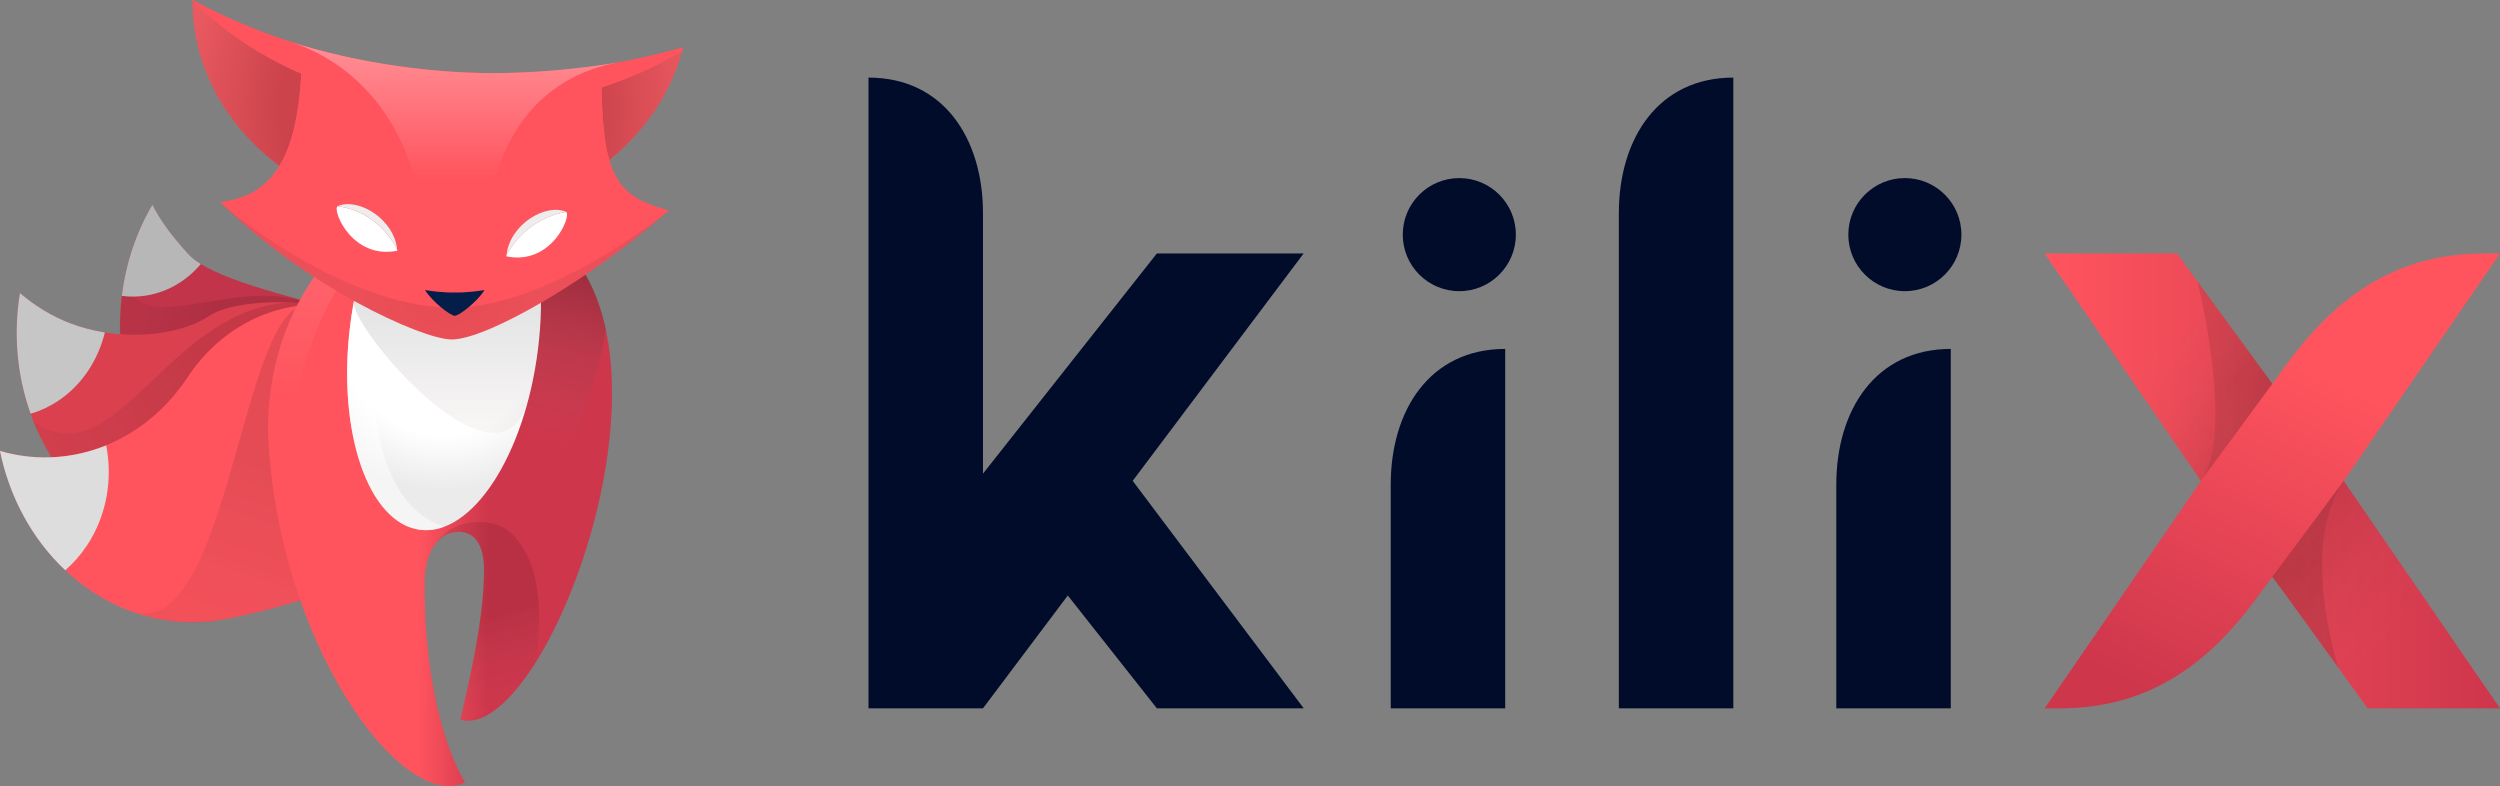
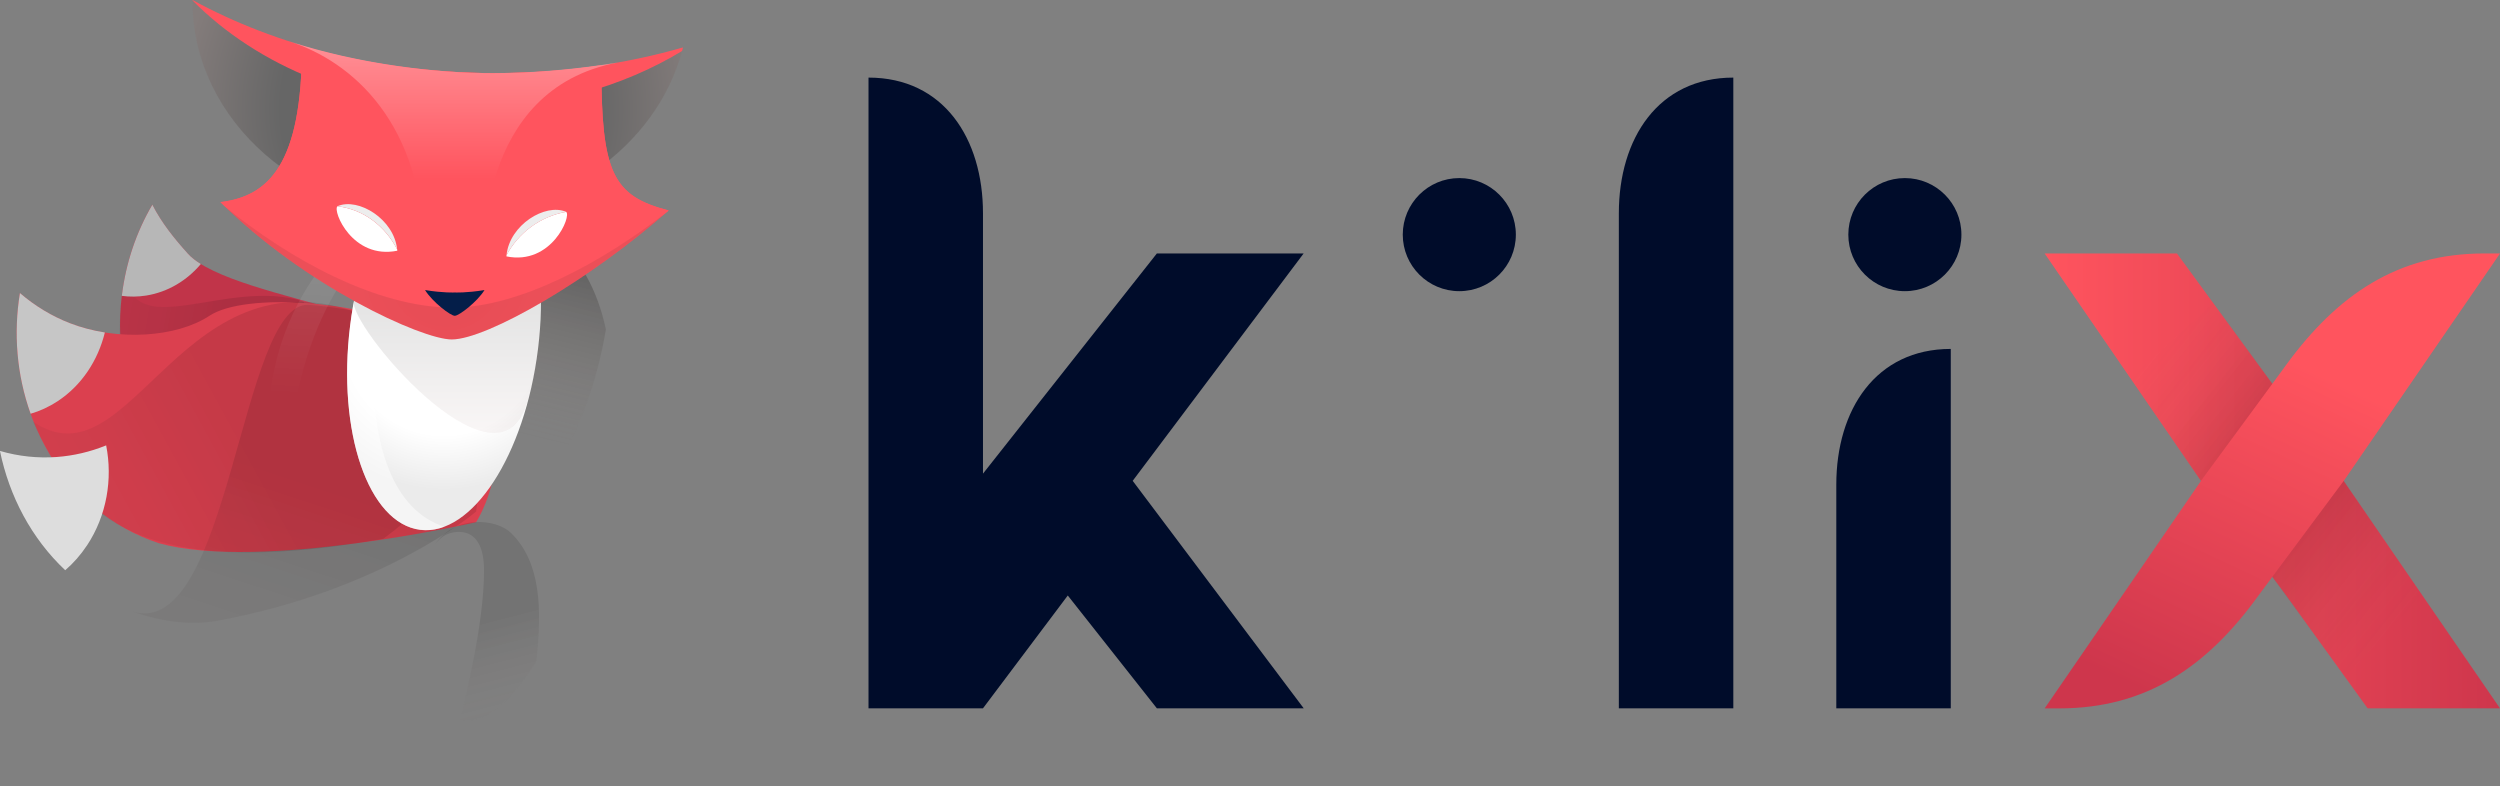
<svg xmlns="http://www.w3.org/2000/svg" xmlns:xlink="http://www.w3.org/1999/xlink" id="Calque_2" viewBox="0 0 559.29 175.84">
  <rect x="0" y="0" width="559.29" height="175.84" fill="#808080" stroke="none" />
  <defs>
    <style>
      .cls-1 {
        fill: #ff545e;
      }

      .cls-2 {
        fill: url(#Dégradé_sans_nom_60);
      }

      .cls-2, .cls-3, .cls-4, .cls-5, .cls-6, .cls-7, .cls-8, .cls-9, .cls-10, .cls-11, .cls-12 {
        opacity: .1;
      }

      .cls-3 {
        fill: url(#Dégradé_sans_nom_58);
      }

      .cls-4 {
        fill: url(#Dégradé_sans_nom_83);
      }

      .cls-5 {
        fill: url(#Dégradé_sans_nom_27);
      }

      .cls-6 {
        fill: url(#Dégradé_sans_nom_10);
      }

      .cls-13 {
        fill: url(#Dégradé_sans_nom_54);
        opacity: .2;
      }

      .cls-14 {
        fill: url(#Dégradé_sans_nom_6);
      }

      .cls-15 {
        fill: url(#Dégradé_sans_nom_409);
      }

      .cls-15, .cls-16 {
        opacity: .3;
      }

      .cls-7 {
        fill: url(#Dégradé_sans_nom_551);
      }

      .cls-17 {
        fill: #db404f;
      }

      .cls-18 {
        opacity: .5;
      }

      .cls-18, .cls-19 {
        fill: #fff;
      }

      .cls-20 {
        fill: url(#Dégradé_sans_nom_377);
      }

      .cls-21 {
        fill: url(#Dégradé_sans_nom_357);
      }

      .cls-22 {
        fill: #c6c6c6;
      }

      .cls-16 {
        fill: url(#Dégradé_sans_nom_409-3);
      }

      .cls-8 {
        fill: url(#Dégradé_sans_nom_551-2);
      }

      .cls-9 {
        fill: url(#Dégradé_sans_nom_551-3);
      }

      .cls-10 {
        fill: url(#Dégradé_sans_nom_409-2);
      }

      .cls-23 {
        fill: #ddd;
      }

      .cls-24 {
        fill: #b7b7b7;
      }

      .cls-25 {
        fill: #041e49;
      }

      .cls-26 {
        fill: #000c2a;
      }

      .cls-27 {
        fill: url(#Dégradé_sans_nom_41);
      }

      .cls-28 {
        fill: #c13449;
      }

      .cls-29 {
        fill: #ededed;
      }

      .cls-11 {
        fill: url(#Dégradé_sans_nom_27-2);
      }

      .cls-12 {
        fill: url(#Dégradé_sans_nom_60-2);
      }

      .cls-30 {
        fill: url(#Dégradé_sans_nom_58-2);
        opacity: .35;
      }
    </style>
    <linearGradient id="Dégradé_sans_nom_551" data-name="Dégradé sans nom 551" x1="10123.86" y1="7497.98" x2="10110.28" y2="7540.03" gradientTransform="translate(1945.44 12546.76) rotate(-62.06) scale(1 -1)" gradientUnits="userSpaceOnUse">
      <stop offset=".43" stop-color="#000" />
      <stop offset="1" stop-color="#422c2c" stop-opacity=".5" />
    </linearGradient>
    <linearGradient id="Dégradé_sans_nom_551-2" data-name="Dégradé sans nom 551" x1="10362.67" y1="3903.51" x2="10337.99" y2="3979.91" gradientTransform="translate(5842.08 9545.8) rotate(-100.68) scale(1 -1)" xlink:href="#Dégradé_sans_nom_551" />
    <linearGradient id="Dégradé_sans_nom_551-3" data-name="Dégradé sans nom 551" x1="7765.65" y1="814.93" x2="7741.02" y2="891.18" gradientTransform="translate(6836.78 3997.93) rotate(-143.87) scale(1 -1)" xlink:href="#Dégradé_sans_nom_551" />
    <linearGradient id="Dégradé_sans_nom_357" data-name="Dégradé sans nom 357" x1="61.79" y1="111.85" x2="139.69" y2="112.28" gradientUnits="userSpaceOnUse">
      <stop offset=".41" stop-color="#ff545e" />
      <stop offset=".61" stop-color="#ce364c" />
    </linearGradient>
    <linearGradient id="Dégradé_sans_nom_409" data-name="Dégradé sans nom 409" x1="118.9" y1="51.98" x2="108.29" y2="95.14" gradientUnits="userSpaceOnUse">
      <stop offset="0" stop-color="#000" />
      <stop offset="1" stop-color="#95837e" stop-opacity="0" />
    </linearGradient>
    <linearGradient id="Dégradé_sans_nom_58" data-name="Dégradé sans nom 58" x1="77.01" y1="56.1" x2="74.4" y2="108.75" gradientUnits="userSpaceOnUse">
      <stop offset="0" stop-color="#fff" />
      <stop offset=".62" stop-color="#fff" stop-opacity="0" />
    </linearGradient>
    <linearGradient id="Dégradé_sans_nom_409-2" data-name="Dégradé sans nom 409" x1="109.6" y1="138.29" x2="115.41" y2="160.89" xlink:href="#Dégradé_sans_nom_409" />
    <linearGradient id="Dégradé_sans_nom_409-3" data-name="Dégradé sans nom 409" x1="102.47" y1="118.99" x2="102.47" y2="119.02" xlink:href="#Dégradé_sans_nom_409" />
    <radialGradient id="Dégradé_sans_nom_377" data-name="Dégradé sans nom 377" cx="99.35" cy="75.47" fx="99.35" fy="75.47" r="34.15" gradientTransform="translate(162.05 -32.4) rotate(82.95)" gradientUnits="userSpaceOnUse">
      <stop offset=".64" stop-color="#fff" />
      <stop offset="1" stop-color="#ebebeb" />
    </radialGradient>
    <linearGradient id="Dégradé_sans_nom_83" data-name="Dégradé sans nom 83" x1="100.09" y1="96.85" x2="100.09" y2="69.65" gradientUnits="userSpaceOnUse">
      <stop offset="0" stop-color="#ccaeac" />
      <stop offset="1" stop-color="#000" />
    </linearGradient>
    <radialGradient id="Dégradé_sans_nom_54" data-name="Dégradé sans nom 54" cx="97.83" cy="24.44" fx="97.83" fy="24.44" r="57.37" gradientUnits="userSpaceOnUse">
      <stop offset=".61" stop-color="#000" />
      <stop offset="1" stop-color="#926d68" />
    </radialGradient>
    <radialGradient id="Dégradé_sans_nom_10" data-name="Dégradé sans nom 10" cx="99.81" cy="61.07" fx="99.81" fy="61.07" r="36.54" gradientUnits="userSpaceOnUse">
      <stop offset="0" stop-color="#000" />
      <stop offset=".62" stop-color="#422c2c" />
    </radialGradient>
    <linearGradient id="Dégradé_sans_nom_58-2" data-name="Dégradé sans nom 58" x1="101.54" y1="9.31" x2="101.54" y2="58.73" xlink:href="#Dégradé_sans_nom_58" />
    <radialGradient id="Dégradé_sans_nom_27" data-name="Dégradé sans nom 27" cx="508.04" cy="85.37" fx="508.04" fy="85.37" r="19.47" gradientUnits="userSpaceOnUse">
      <stop offset="0" stop-color="#926d68" />
      <stop offset=".68" stop-color="#000" />
    </radialGradient>
    <linearGradient id="Dégradé_sans_nom_41" data-name="Dégradé sans nom 41" x1="457.41" y1="107.58" x2="559.29" y2="107.58" gradientUnits="userSpaceOnUse">
      <stop offset="0" stop-color="#ff545e" />
      <stop offset="1" stop-color="#ce364c" />
    </linearGradient>
    <radialGradient id="Dégradé_sans_nom_27-2" data-name="Dégradé sans nom 27" cx="507.97" cy="106.22" fx="507.97" fy="106.22" r="32.69" xlink:href="#Dégradé_sans_nom_27" />
    <linearGradient id="Dégradé_sans_nom_6" data-name="Dégradé sans nom 6" x1="527.59" y1="66.45" x2="485.11" y2="157.28" gradientUnits="userSpaceOnUse">
      <stop offset=".19" stop-color="#ff545e" />
      <stop offset="1" stop-color="#ce364c" />
    </linearGradient>
    <linearGradient id="Dégradé_sans_nom_60" data-name="Dégradé sans nom 60" x1="-3549.97" y1="1956.96" x2="-3523.29" y2="1956.96" gradientTransform="translate(4478.09 757.11) rotate(38.51)" gradientUnits="userSpaceOnUse">
      <stop offset="0" stop-color="#926d68" stop-opacity="0" />
      <stop offset="1" stop-color="#000" />
    </linearGradient>
    <linearGradient id="Dégradé_sans_nom_60-2" data-name="Dégradé sans nom 60" x1="6596.76" y1="12056.8" x2="6626.37" y2="12056.8" gradientTransform="translate(-1808.06 13681.35) rotate(-141.49)" xlink:href="#Dégradé_sans_nom_60" />
  </defs>
  <g id="Calque_1-2" data-name="Calque_1">
    <g>
      <g>
        <g>
          <path class="cls-28" d="M81.27,111.55c4.3-28.47,15.28-35.99-5.49-42.1-11.75-3.45-28.68-7.11-33.74-12.7-3-3.31-5.85-6.82-7.97-10.97-5.7,9.71-8.36,21.64-6.76,33.99,1.66,12.78,7.55,23.28,15.93,30.87-.01-.14.01.14,0,0,18.77,15.53,38.03.91,38.03.91Z" />
          <path class="cls-7" d="M67.97,67.47c.27,3.5,1.59,43.88-10.65,43.82.01.04-17.9,5-29.84-30.37-1.57-4.64-.37-14.71.77-20.28.73,16.74,22.5,1.25,39.72,6.83Z" />
          <path class="cls-17" d="M91.38,73.21c-9.93-5.61-36.34-7.97-44.55-2.55-7.28,4.81-20.56,5.76-31.2,1.64-4-1.55-7.78-3.81-11.18-6.74-1.87,11.38-.17,23.53,5.61,34.24,5.98,11.09,15.08,18.28,25.46,21.72-.06-.13.06.13,0,0,22.73,6.36,70.98-4.69,70.98-4.69.03,0,16.74-25.64-15.12-43.62Z" />
          <path class="cls-8" d="M82.86,71.04c2.84,3.05,8.31,9.66,9.88,13.74.94,2.45,1.62,5.06,2,7.81,2.01,14.45,5.54,17.16-8.98,27.94-56.05,10.06-68.83-6.11-78.44-26.27,22.39,15.49,33.3-41.01,75.54-23.22Z" />
-           <path class="cls-1" d="M106.61,114.4c2.14-14.35-2.95-29.47-14.31-38.63-2.17-1.75-4.45-3.18-6.81-4.33-4.58-2.22-9.45-3.31-14.29-3.33-11.16-.04-22.18,5.62-29.26,16.33-7.17,10.84-18.02,16.96-29.27,17.77-4.23.31-8.51-.14-12.68-1.36,2.32,11.28,8.19,21.72,17.32,29.07,9.44,7.61,20.36,10.29,31.13,8.96-.1-.09.1.09,0,0,36.48-6.44,58.04-24.44,58.06-24.45l.05-.02s.05-.02.06-.03h0Z" />
          <path class="cls-9" d="M68.89,68.19c4.15.28,12.67,1.35,16.6,3.25,2.36,1.14,4.64,2.58,6.81,4.33,11.36,9.16,16.34,24.33,14.21,38.68,0,0-20.75,17.67-58.06,24.45-5.72,1.04-12.4.2-18.74-2.08,21.7,6.59,24.09-68.95,39.18-68.63Z" />
          <path class="cls-24" d="M44.94,59.06c-3.12,3.69-7.36,6.28-12.24,7.06-1.85.29-3.68.31-5.45.07.89-7.38,3.27-14.33,6.83-20.4,2.12,4.14,4.98,7.66,7.97,10.97.73.81,1.71,1.58,2.89,2.31Z" />
          <path class="cls-22" d="M23.46,74.38c-1.53,6.22-5.16,11.82-10.57,15.38-1.94,1.27-3.97,2.2-6.04,2.8-3.14-8.77-3.85-18.12-2.39-27,3.4,2.93,7.18,5.19,11.18,6.74,2.5.97,5.14,1.65,7.82,2.08Z" />
          <path class="cls-23" d="M19.47,122c-1.42,2.15-3.07,4.01-4.88,5.57-7.58-7.14-12.52-16.58-14.6-26.69,4.17,1.22,8.45,1.66,12.68,1.36,3.78-.28,7.51-1.15,11.08-2.6,1.48,7.52.15,15.67-4.28,22.37Z" />
        </g>
        <g>
-           <path class="cls-21" d="M123.44,52.79c-3.46-3.3-39.46-4.58-39.46-4.58,0,0-24.03,14.43-24.03,48.07,1.71,47.27,30.1,85.74,44.1,78.74,0,0-9.06-13.4-9.06-44.34,0-9.76,5.29-11.25,5.29-11.25,0,0,8-3.27,8,8.21,0,12.12-4.24,28.38-5.28,33.37,19.03,5.38,52.88-83.66,20.42-108.21Z" />
          <path class="cls-15" d="M135.55,73.73c-4.49,26.14-17.68,45.26-32.81,45.26h-.03s-.06,0-.1,0c-.1,0-.2,0-.29,0,0,0-.02,0-.03,0-1.23.04-4.44.13-7.95-.38-9.27-1.35,3.13-36.75,3.13-64.44,0-1.78-.03-3.54-.09-5.28,10.62.69,24,1.94,26.05,3.89,6.43,4.86,10.26,12.25,12.12,20.94Z" />
          <path class="cls-3" d="M64.31,109.96c0,11.47,2.05,22.23,5.64,31.53-5.46-12.89-9.4-28.5-10-45.22,0-33.64,24.03-48.07,24.03-48.07,0,0,3.56.13,8.55.4-17.24,7.75-28.22,32.28-28.22,61.35Z" />
          <path class="cls-10" d="M119.97,147.99h0c-5.68,9.09-11.85,14.45-16.96,13.01,1.04-5,5.28-21.25,5.28-33.37,0-11.48-8-8.21-8-8.21,0,0-1.52.43-2.93,2.32,4.48-6.66,13.71-5.67,16.93-2.53,6.75,6.58,6.98,17.07,5.68,28.78Z" />
        </g>
-         <path class="cls-1" d="M152.8,10.61c-5.41,21.81-27.64,38.15-54.23,38.15-30.65,0-55.5-21.7-55.5-48.47,0-.1,0-.19,0-.29,18.74,10.25,42.3,16.36,67.9,16.36,14.81,0,28.93-2.04,41.83-5.75Z" />
        <path class="cls-16" d="M102.33,119c.09,0,.19,0,.29,0-.08,0-.17,0-.29,0Z" />
        <g>
          <ellipse class="cls-20" cx="99.35" cy="75.47" rx="43.39" ry="21.18" transform="translate(12.25 164.8) rotate(-82.95)" />
          <path class="cls-18" d="M83.46,82.49c0,17.09,4.28,31.51,15.94,35.36h0c-1.77.66-3.57.91-5.37.69-11.61-1.44-18.64-21.88-15.69-45.67,2.94-23.78,14.74-41.9,26.35-40.46.94.12,1.84.35,2.71.71-14.25,9.41-23.94,27.99-23.94,49.38Z" />
          <path class="cls-4" d="M79.2,67.27c-1.68,4.99,31.7,44.75,38.59,23.25,2.45-7.66,3.33-16.02,3.25-24.84-.97-6.11-40.49-2.26-41.84,1.59Z" />
        </g>
        <g>
          <path class="cls-1" d="M152.8,10.61c-.07.27-.14.54-.21.81-13.25,8.02-29.7,12.77-47.53,12.77C79.98,24.2,57.61,14.8,43.07.11c0-.04,0-.08,0-.11,18.74,10.25,42.3,16.36,67.9,16.36,14.81,0,28.93-2.04,41.83-5.75Z" />
          <path class="cls-13" d="M152.59,11.42c-5.76,21.4-27.76,37.34-54.02,37.34-30.65,0-55.5-21.7-55.5-48.47,0-.06,0-.12,0-.18,14.54,14.68,36.91,24.08,61.99,24.08,17.83,0,34.28-4.75,47.53-12.77Z" />
          <path class="cls-1" d="M134.52,14.6c-7.7,1.14-15.87,1.76-24.33,1.76-13.46,0-28.81-2.06-42.64-6.08,0,26.56-7.51,33.64-18.23,34.94,18.59,18.59,45,30.72,51.74,30.72,7.9,0,31.17-13.43,48.52-28.85-12.56-3.26-15.06-8.44-15.06-32.49Z" />
          <path class="cls-1" d="M149.59,47.08c-.1.08-.19.17-.28.25-14.29,11.21-33.11,21.47-48.05,21.47-17.01,0-36.7-10.96-50.93-22.6-.34-.33-.67-.66-1-.99,10.71-1.3,18.23-8.38,18.23-34.94,13.83,4.02,29.18,6.08,42.64,6.08,8.46,0,16.63-.62,24.33-1.76,0,24.04,2.5,29.23,15.06,32.49Z" />
          <path class="cls-6" d="M149.3,47.34c-17.32,15.32-40.39,28.6-48.24,28.6-6.62,0-32.21-11.69-50.74-29.73,14.23,11.64,33.92,22.6,50.93,22.6,14.94,0,33.75-10.26,48.05-21.47Z" />
          <path class="cls-25" d="M95.09,64.89c4.14.68,6.65.54,6.65.54,0,0,2.51.14,6.65-.54-1.63,2.64-5.7,5.76-6.65,5.76s-5.02-3.12-6.65-5.76Z" />
          <path class="cls-30" d="M110.19,16.36c-12.84,0-29.88-2.08-45.32-7.05,13.42,4.32,30.13,17.83,30.13,48.74,6.65,1.55,13.3,0,13.3,0,0,0-2.17-38.12,29.92-44.06h0c-8.96,1.41-18.54,2.37-28.03,2.37Z" />
          <path class="cls-19" d="M113.3,57.36c0-.09.01-.18.02-.28,2.67-5.01,7.55-8.67,13.33-9.68,1.27.85-3.24,12.01-13.35,9.96Z" />
          <path class="cls-29" d="M126.65,47.4c-5.78,1.02-10.65,4.68-13.33,9.68.68-6.8,8.69-11.66,13.3-9.7,0,0,.02,0,.03.02Z" />
          <path class="cls-19" d="M88.88,56.09c-10.02,2.03-14.54-8.91-13.39-9.94,5.74.65,10.66,4.39,13.37,9.67,0,.09.01.17.02.26Z" />
          <path class="cls-29" d="M88.86,55.82c-2.7-5.29-7.62-9.02-13.37-9.67.02-.02.04-.03.06-.04,4.61-1.96,12.63,2.9,13.3,9.72Z" />
        </g>
      </g>
      <g>
        <path class="cls-26" d="M387.77,158.47h-25.61V47.73c0-16.77,8.83-30.37,25.61-30.37h0v141.1Z" />
        <g>
-           <path class="cls-26" d="M336.74,158.47h-25.61v-50.04c0-16.77,8.83-30.37,25.61-30.37h0v80.41Z" />
          <circle class="cls-26" cx="326.47" cy="52.49" r="12.65" />
        </g>
        <g>
          <circle class="cls-26" cx="426.15" cy="52.49" r="12.65" />
          <path class="cls-26" d="M436.42,158.47h-25.61v-50.04c0-16.77,8.83-30.37,25.61-30.37h0v80.41Z" />
        </g>
        <path class="cls-26" d="M291.66,56.7h-32.85l-38.9,49.26v-58.23c0-16.77-8.83-30.37-25.61-30.37h0v141.1h25.61s18.97-25.24,18.97-25.24l19.93,25.24h32.85l-38.26-50.89,38.26-50.89Z" />
        <g>
          <polygon class="cls-5" points="505.97 82.6 491.75 63.16 524.32 107.59 505.97 82.6" />
          <polygon class="cls-27" points="505.97 82.6 505.97 82.6 487.02 56.7 457.41 56.7 492.38 107.58 510.73 132.24 511.46 133.23 529.68 158.47 559.29 158.47 524.32 107.58 505.97 82.6" />
-           <path class="cls-11" d="M523.17,149.45h0s0,0,0,0l-11.7-16.22-.73-.99-18.36-24.66c7.74-10.54-.76-44.6-.76-44.6l.13.18,14.22,19.44,18.35,24.98c-10.14,14.76-1.15,41.87-1.15,41.87Z" />
          <path class="cls-14" d="M559.29,56.7h-3.49c-19.41,0-32.89,9.26-44.35,24.93l-.71.98h0l-18.35,24.98-34.97,50.89h3.25c19.55,0,33.14-9.39,44.58-25.24h0s.73-.99.73-.99h0l18.35-24.66,34.97-50.89Z" />
          <polygon class="cls-2" points="492.38 107.58 476.58 84.59 495.17 67.83 508.35 85.85 492.38 107.58" />
          <polygon class="cls-12" points="524.32 107.59 541.86 133.11 524.61 151.45 508.35 129.05 524.32 107.59" />
        </g>
      </g>
    </g>
  </g>
</svg>